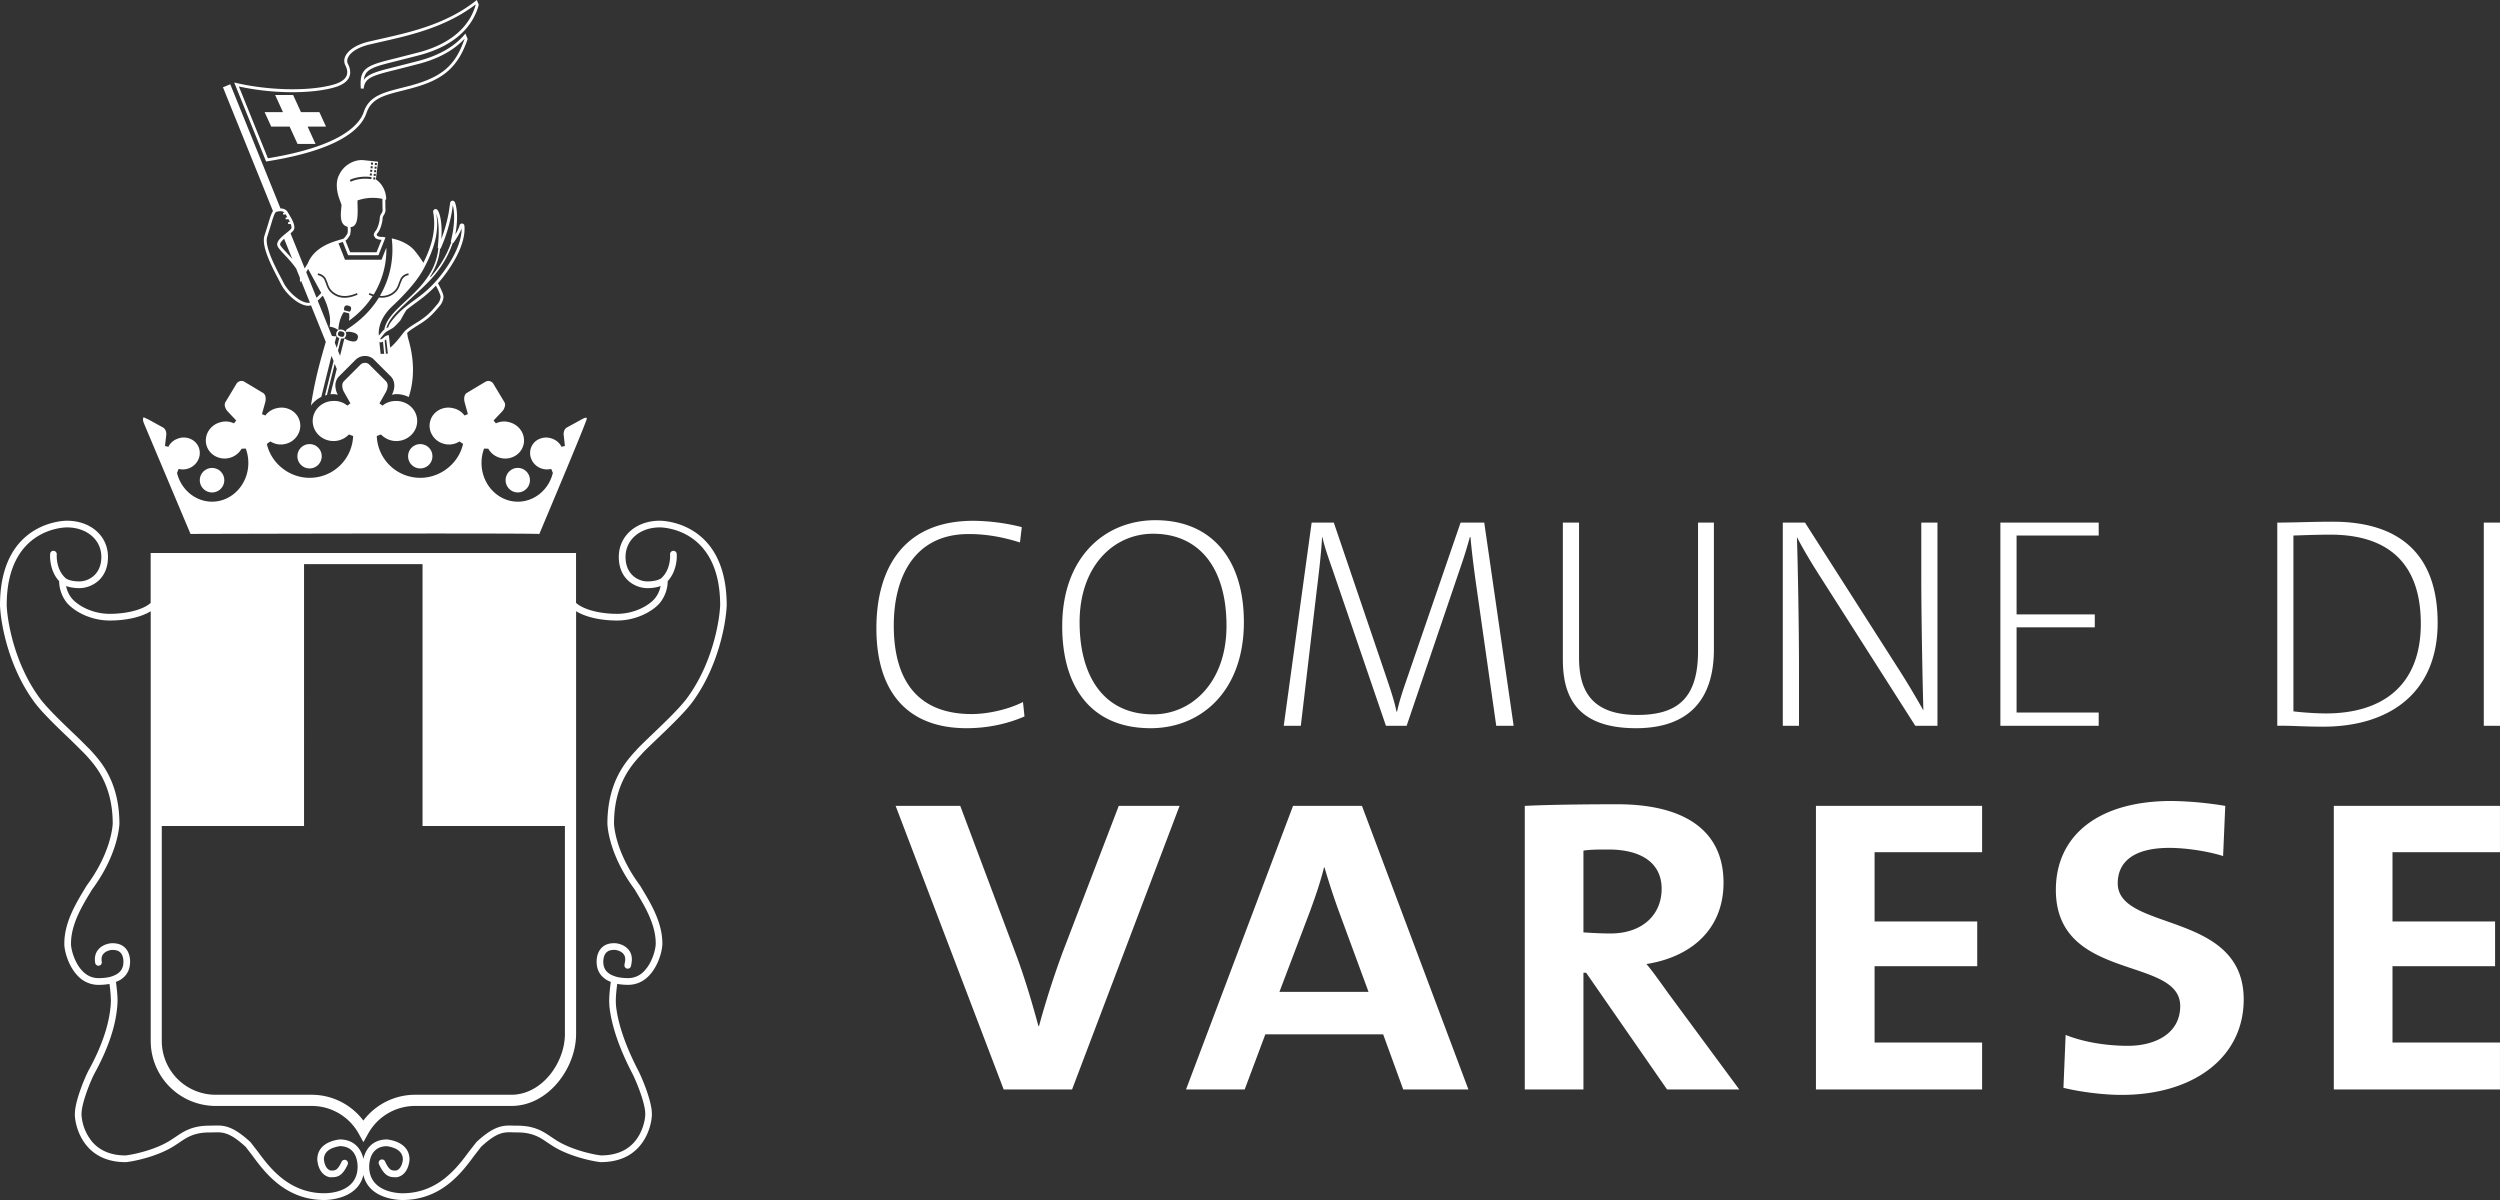
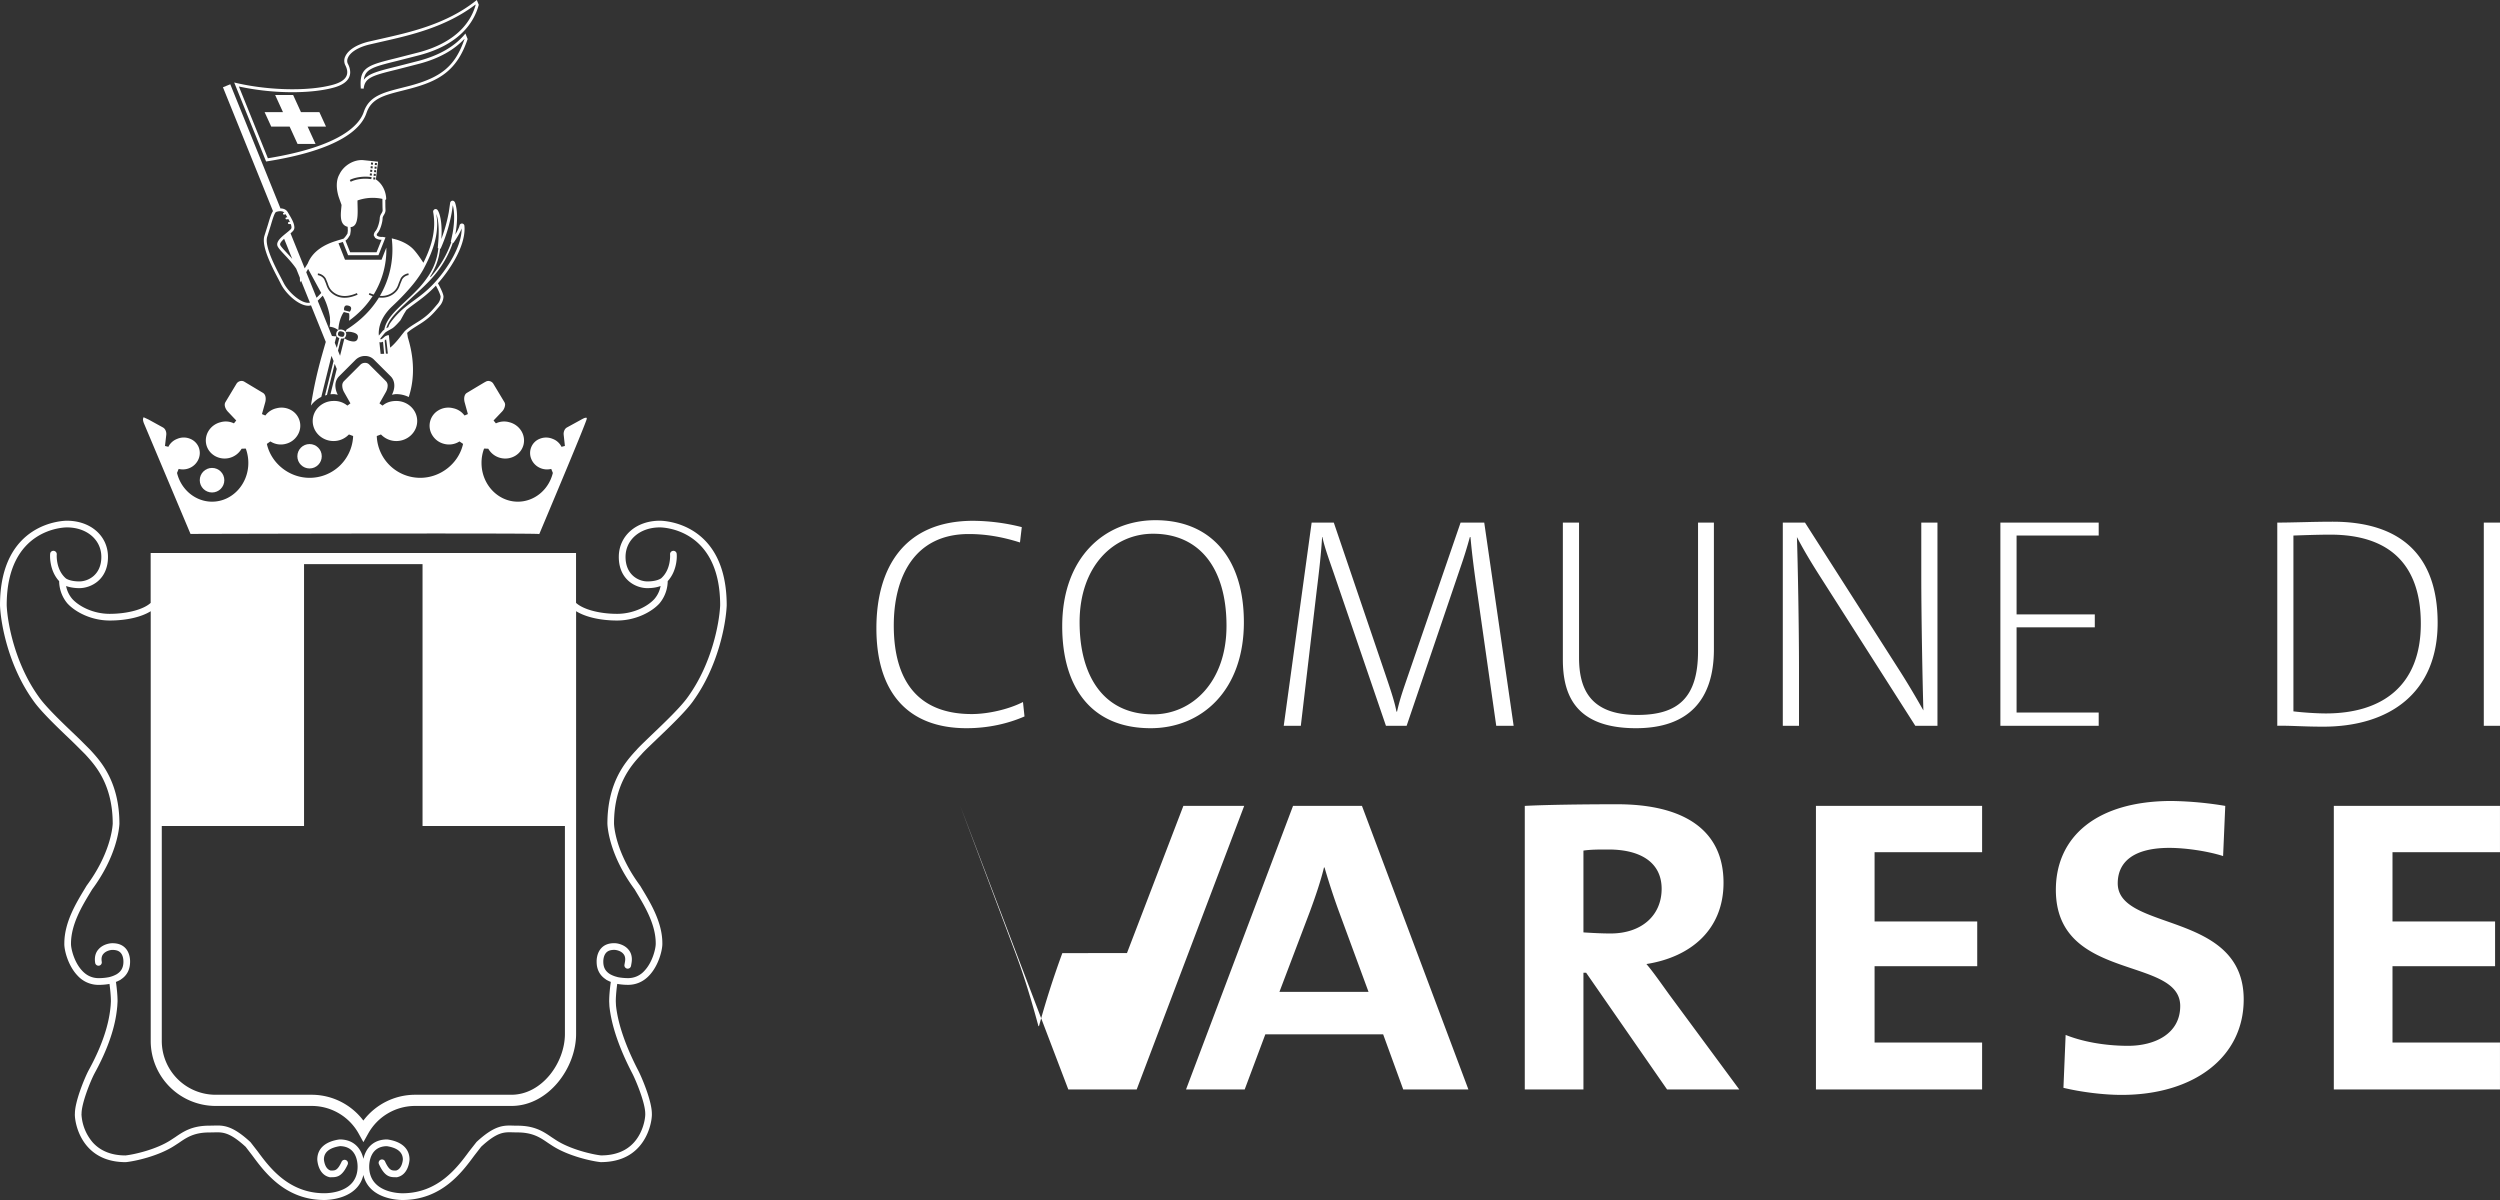
<svg xmlns="http://www.w3.org/2000/svg" version="1.1" id="Layer_1" x="0" y="0" width="125" height="60" viewBox="0 0 125 60" xml:space="preserve">
  <rect x="0" y="0" width="125" height="60" fill="#333333" stroke="none" />
  <g fill="#FFF">
-     <path d="M53.117 47.655a44.817 44.817 0 0 0-1.168 3.653h-.027c-.353-1.308-.733-2.561-1.168-3.708l-2.742-7.307h-3.231l5.403 14.179h3.42l5.375-14.179h-3.041l-2.821 7.362zM64.652 40.294l-5.35 14.178h2.933l1.031-2.754h5.892l1.003 2.754h3.259l-5.322-14.178h-3.446zm-.68 9.298l1.521-4.008c.272-.738.543-1.528.706-2.21h.028c.189.655.461 1.5.733 2.237l1.466 3.981h-4.454zM82.321 48.202c2.253-.356 3.855-1.746 3.855-4.064 0-2.618-1.955-3.925-5.321-3.925-1.738 0-3.584.027-4.616.082v14.178h2.933v-5.835h.135l4.046 5.835h3.61l-3.503-4.745c-.433-.6-.812-1.145-1.139-1.526zm-3.149-1.582v-4.091c.379-.054.76-.054 1.249-.054 1.656 0 2.661.682 2.661 1.964 0 1.335-1.005 2.235-2.553 2.235-.461 0-.95-.028-1.357-.054zM90.797 54.472h8.308v-2.345h-5.376v-3.816h5.132v-2.237h-5.132v-3.463h5.376v-2.318h-8.308zM105.887 44.165c0-1.063.788-1.771 2.58-1.771.814 0 1.927.164 2.688.409l.108-2.508a17.636 17.636 0 0 0-2.687-.246c-3.72 0-5.783 1.772-5.783 4.445 0 4.608 6.218 3.299 6.218 5.808 0 1.391-1.276 1.989-2.607 1.989-1.194 0-2.309-.218-3.122-.545l-.11 2.645c.788.191 1.929.354 2.907.354 3.61 0 6.106-1.88 6.106-4.772 0-4.444-6.298-3.381-6.298-5.808zM116.691 54.472h8.308v-2.345h-5.374v-3.816h5.129v-2.237h-5.129v-3.463h5.374v-2.318h-8.308zM121.882 31.142c0-3.416-1.888-5.057-5.247-5.057-.958 0-1.993.045-2.771.045v10.159c.629-.015 1.302.045 2.293.045 3.328 0 5.725-1.7 5.725-5.192zm-5.59 4.53c-.45 0-1.14-.045-1.621-.104v-8.791c.452-.015 1.229-.045 1.845-.045 2.923 0 4.525 1.46 4.525 4.454.001 3.101-1.932 4.486-4.749 4.486zM124.19 26.13h.81v10.159h-.81zM48.331 36.41c1.11 0 2.099-.241 2.894-.588l-.076-.721c-.674.347-1.708.602-2.563.602-2.653 0-3.897-1.626-3.897-4.426 0-2.453 1.049-4.575 3.747-4.575.839 0 1.664.136 2.563.422l.09-.768a10.168 10.168 0 0 0-2.428-.316c-3.477 0-4.841 2.378-4.841 5.374 0 3.19 1.558 4.996 4.511 4.996zM57.532 36.41c2.548 0 4.662-1.881 4.662-5.297 0-3.192-1.649-5.103-4.422-5.103-2.548 0-4.661 1.867-4.661 5.297-.001 3.041 1.438 5.103 4.421 5.103zm.12-9.723c2.294 0 3.673 1.685 3.673 4.606 0 2.813-1.725 4.425-3.673 4.425-2.458 0-3.672-1.898-3.672-4.605-.001-2.816 1.708-4.426 3.672-4.426zM73.029 26.13l-2.637 7.676c-.241.708-.39 1.112-.54 1.775h-.029c-.09-.497-.316-1.158-.571-1.911l-2.562-7.54h-1.108l-1.395 10.159h.854l.794-6.757c.135-1.084.225-1.913.27-2.679h.016c.104.526.389 1.278.629 1.986l2.547 7.45h1.035l2.696-7.933a22.17 22.17 0 0 0 .465-1.503h.031c.043.496.119 1.234.313 2.588l.975 6.849h.87l-1.47-10.159h-1.183zM81.799 36.41c2.608 0 3.896-1.4 3.896-3.943V26.13h-.793v6.428c0 2.348-1.021 3.189-3.028 3.189-2.398 0-2.922-1.337-2.922-2.875v-6.743h-.809v6.849c0 1.656.539 3.432 3.656 3.432zM91.043 28.884l4.722 7.405h1.108V26.13h-.809v2.633c0 2.092.061 5.269.105 6.758-.391-.692-.809-1.4-1.245-2.078L90.25 26.13h-1.11v10.159h.81v-2.904c0-1.988-.06-5.269-.104-6.532.344.662.734 1.308 1.197 2.031zM104.935 35.626h-4.106v-4.258h3.911v-.648h-3.911v-3.943h4.106v-.647h-4.916v10.159h4.916zM32.991 26.036c-1.189 0-2.051.762-2.051 1.811 0 1.144.852 1.56 1.425 1.56.304 0 .52-.051.665-.107a1.368 1.368 0 0 1-.314.654c-.332.365-1.04.738-1.863.738-.877 0-1.692-.219-2.051-.548V27.65H7.533v2.495c-.354.327-1.17.547-2.05.547-.823 0-1.531-.373-1.867-.743a1.377 1.377 0 0 1-.311-.648c.175.064.411.106.662.106.576 0 1.432-.416 1.432-1.56 0-1.049-.865-1.811-2.057-1.811-.136 0-3.342.047-3.342 4.232.041.971.438 3.055 1.662 4.761.373.54 1.241 1.367 1.875 1.97l.223.217.5.499.103.113c.417.467 1.273 1.425 1.273 3.358-.013.233-.135 1.517-1.306 3.098l-.109.182c-.424.702-1.004 1.662-1.004 2.7-.017.29.166 1.095.658 1.612a1.41 1.41 0 0 0 1.058.466c.132 0 .332-.009.542-.048.033.249.07.592.07.876l-.011.196c-.04.417-.145 1.508-1.103 3.249v.002l-.002.001c-.201.384-.684 1.55-.684 2.159l-.003.041c0 .311.133 1.05.64 1.619.456.511 1.096.769 1.905.769.466-.045 1.648-.306 2.439-.824l.213-.138c.393-.271.761-.523 1.531-.523l.205-.003c.449-.015.794-.027 1.613.727-.01-.009.32.418.32.418.619.839 1.646 2.235 3.608 2.235.187 0 1.678-.04 1.953-1.255C18.441 59.96 19.932 60 20.118 60c1.962 0 2.987-1.392 3.6-2.225l.341-.439c.808-.746 1.152-.733 1.589-.719l.216.004c.771 0 1.14.253 1.532.522l.212.139c.793.518 1.976.779 2.424.824.827 0 1.467-.258 1.921-.769.507-.57.641-1.309.641-1.619l-.001-.034c0-.639-.508-1.826-.684-2.165-.441-.849-.992-2.102-1.11-3.248l-.009-.201c0-.304.043-.67.071-.876.215.04.412.048.542.048.405 0 .771-.162 1.056-.467.49-.515.673-1.322.658-1.618 0-1.027-.577-1.986-.999-2.687a86.692 86.692 0 0 0-.104-.174c-1.231-1.663-1.309-2.974-1.313-3.119 0-1.927.856-2.886 1.266-3.346l.106-.114c.097-.115.295-.306.547-.549l.191-.183c.629-.6 1.492-1.422 1.863-1.957v-.001c1.223-1.702 1.619-3.789 1.661-4.753.002-4.191-3.207-4.238-3.344-4.238zM8.088 41.299h7.114V28.208h5.925v13.091h7.119v10.397c0 1.437-1.146 3.042-2.68 3.042H20.75a3.239 3.239 0 0 0-2.582 1.291 3.237 3.237 0 0 0-2.584-1.291h-4.812a2.692 2.692 0 0 1-2.683-2.694V41.299zm26.315-6.463c0 .001 0 .001 0 0l-.002.002c-.351.507-1.199 1.315-1.818 1.905l-.191.184c-.259.25-.464.448-.566.568l-.097.104c-.447.5-1.359 1.524-1.359 3.584.005.161.087 1.568 1.37 3.297-.01-.013.09.154.09.154.407.675.956 1.588.956 2.528.011.219-.143.936-.567 1.38a1.078 1.078 0 0 1-.814.364c-.176 0-.357-.018-.51-.047l-.043-.013a1.378 1.378 0 0 1-.356-.141l-.02-.014c-.213-.14-.311-.333-.311-.602-.001-.018-.008-.292.145-.455.088-.095.217-.14.398-.14.08-.003.322.037.455.194.088.098.116.228.086.4l-.026.147a.168.168 0 0 0 .134.196.168.168 0 0 0 .194-.137l.026-.147c.047-.273-.01-.508-.165-.68-.202-.236-.537-.313-.712-.307-.268 0-.483.083-.633.245-.237.252-.238.618-.235.69 0 .372.156.676.453.869-.01-.006.017.015.017.015l.01.007.022.013c.068.037.138.07.21.099-.002.009-.007.017-.008.025-.029.21-.077.611-.077.946l.011.233c.099.963.484 2.097 1.146 3.371.183.354.646 1.472.646 2.003l.001.041c0 .214-.101.883-.557 1.396-.387.436-.945.657-1.656.657-.389-.039-1.523-.29-2.258-.771l-.209-.137c-.414-.284-.844-.578-1.712-.578l-.2-.003c-.481-.016-.928-.031-1.844.816l-.367.467c-.583.792-1.545 2.099-3.339 2.099-.17 0-1.661-.038-1.661-1.329 0-.238.065-1.011.879-1.026.531.081.804.306.804.67 0 0-.028.468-.342.549l-.045-.001c-.165 0-.295 0-.501-.447a.167.167 0 1 0-.303.139c.273.594.526.643.804.643l.075.002.031-.004c.587-.132.614-.875.614-.881 0-.545-.391-.902-1.104-1.005l-.012-.001h-.012c-.717.005-1.065.469-1.177.972-.113-.503-.461-.967-1.178-.972h-.013l-.012.001c-.713.103-1.104.46-1.104 1.005 0 .007.026.75.613.881l.02.005.032-.001.058-.002c.278 0 .529-.049.8-.643a.167.167 0 0 0-.303-.139c-.204.447-.333.447-.497.447l-.049.002c-.313-.082-.341-.553-.342-.558.001-.357.272-.582.806-.663.813.015.878.788.878 1.026 0 1.264-1.384 1.329-1.662 1.329-1.793 0-2.758-1.31-3.335-2.093l-.359-.462c-.928-.858-1.374-.842-1.844-.828l-.211.004c-.87 0-1.299.295-1.713.579L8.544 57c-.731.481-1.868.732-2.273.772-.695-.001-1.252-.222-1.64-.658a2.344 2.344 0 0 1-.557-1.396l.002-.011.002-.03c0-.499.426-1.585.646-2.002v-.001c.99-1.8 1.1-2.941 1.14-3.37l.014-.234c0-.313-.041-.687-.077-.946-.001-.009-.006-.017-.009-.026.067-.026.139-.058.214-.1l.008-.004.017-.011.029-.022c.288-.189.444-.493.444-.871.003-.065.003-.432-.234-.684-.154-.163-.369-.245-.641-.245-.115-.004-.479.041-.708.31-.104.115-.219.329-.162.675a.17.17 0 0 0 .192.138.167.167 0 0 0 .137-.193c-.029-.174-.002-.304.083-.398.136-.16.377-.2.452-.197.186 0 .316.045.405.14.152.161.143.437.143.448 0 .275-.098.468-.3.602l-.035.024a1.45 1.45 0 0 1-.405.152 2.658 2.658 0 0 1-.5.045c-.314 0-.589-.122-.815-.363-.425-.444-.577-1.161-.566-1.37.001-.954.553-1.869.956-2.536l.102-.169c1.219-1.645 1.349-3.018 1.363-3.275 0-2.07-.914-3.094-1.353-3.585l-.108-.118-.517-.518-.226-.217c-.623-.593-1.477-1.408-1.83-1.917l-.002-.002v-.001C.756 33.194.375 31.187.335 30.26c0-3.846 2.886-3.89 3.008-3.89.999 0 1.724.62 1.724 1.476 0 .898-.657 1.225-1.098 1.225-.482 0-.673-.149-.675-.151-.513-.444-.457-1.187-.456-1.193a.17.17 0 0 0-.13-.182.163.163 0 0 0-.193.107c-.021.063-.066.838.425 1.387l.018.021c0 .215.053.684.41 1.109.391.43 1.193.857 2.118.857.834 0 1.582-.173 2.05-.465v21.485a3.25 3.25 0 0 0 3.239 3.251h4.812c.972 0 1.869.528 2.342 1.375l.241.435.243-.435a2.686 2.686 0 0 1 2.34-1.375h4.817c1.852 0 3.235-1.899 3.235-3.6V30.56c.473.293 1.218.466 2.051.466.925 0 1.728-.427 2.114-.851.362-.43.415-.901.415-1.118l.019-.021c.484-.548.447-1.307.424-1.38a.164.164 0 0 0-.192-.111.167.167 0 0 0-.132.181c.001.007.056.75-.451 1.193-.006.002-.199.152-.684.152-.439 0-1.092-.327-1.092-1.225 0-.856.721-1.476 1.717-1.476.123 0 3.014.044 3.014 3.897-.043.922-.426 2.93-1.605 4.569zM13.362 8.066c3.625-.579 4.698-1.632 4.962-2.414.244-.727.866-.885 1.81-1.123l.356-.092c1.457-.383 2.347-.889 2.883-2.458l.009-.026-.111-.278-.078.092c-.498.573-1.244 1-2.22 1.265l-1.152.296c-.916.227-1.405.353-1.63.663.064-.543.465-.649 1.665-.946l1.156-.296c1.999-.544 2.691-1.651 2.92-2.485l.007-.024L23.84 0l-.076.06c-1.466 1.15-3.254 1.553-4.69 1.876l-.638.145c-.596.145-1.023.412-1.171.737a.497.497 0 0 0 0 .442c.105.204.125.382.06.532-.082.192-.305.34-.663.441-1.18.333-3.16.301-4.817-.077l-.135-.031 1.595 3.95.057-.009zm3.342-3.691c.401-.112.657-.289.758-.524a.597.597 0 0 0 .048-.239.912.912 0 0 0-.114-.418.31.31 0 0 1-.036-.146c0-.054.013-.111.04-.168.126-.279.526-.524 1.071-.654l.635-.146c1.427-.322 3.19-.727 4.669-1.853l.008.019c-.322 1.131-1.29 1.95-2.811 2.363l-1.152.296c-1.325.328-1.79.442-1.79 1.268 0 .062.003.127.008.198v.054l.146.007c.055-.56.462-.661 1.67-.959l1.156-.298c.955-.26 1.692-.677 2.208-1.23l.005.013c-.463 1.338-1.141 1.911-2.772 2.341l-.355.09c-.953.242-1.643.416-1.912 1.219-.204.604-1.103 1.705-4.79 2.305-.042-.105-1.358-3.365-1.45-3.588 1.924.414 3.768.331 4.76.05z" />
+     <path d="M53.117 47.655a44.817 44.817 0 0 0-1.168 3.653h-.027c-.353-1.308-.733-2.561-1.168-3.708l-2.742-7.307l5.403 14.179h3.42l5.375-14.179h-3.041l-2.821 7.362zM64.652 40.294l-5.35 14.178h2.933l1.031-2.754h5.892l1.003 2.754h3.259l-5.322-14.178h-3.446zm-.68 9.298l1.521-4.008c.272-.738.543-1.528.706-2.21h.028c.189.655.461 1.5.733 2.237l1.466 3.981h-4.454zM82.321 48.202c2.253-.356 3.855-1.746 3.855-4.064 0-2.618-1.955-3.925-5.321-3.925-1.738 0-3.584.027-4.616.082v14.178h2.933v-5.835h.135l4.046 5.835h3.61l-3.503-4.745c-.433-.6-.812-1.145-1.139-1.526zm-3.149-1.582v-4.091c.379-.054.76-.054 1.249-.054 1.656 0 2.661.682 2.661 1.964 0 1.335-1.005 2.235-2.553 2.235-.461 0-.95-.028-1.357-.054zM90.797 54.472h8.308v-2.345h-5.376v-3.816h5.132v-2.237h-5.132v-3.463h5.376v-2.318h-8.308zM105.887 44.165c0-1.063.788-1.771 2.58-1.771.814 0 1.927.164 2.688.409l.108-2.508a17.636 17.636 0 0 0-2.687-.246c-3.72 0-5.783 1.772-5.783 4.445 0 4.608 6.218 3.299 6.218 5.808 0 1.391-1.276 1.989-2.607 1.989-1.194 0-2.309-.218-3.122-.545l-.11 2.645c.788.191 1.929.354 2.907.354 3.61 0 6.106-1.88 6.106-4.772 0-4.444-6.298-3.381-6.298-5.808zM116.691 54.472h8.308v-2.345h-5.374v-3.816h5.129v-2.237h-5.129v-3.463h5.374v-2.318h-8.308zM121.882 31.142c0-3.416-1.888-5.057-5.247-5.057-.958 0-1.993.045-2.771.045v10.159c.629-.015 1.302.045 2.293.045 3.328 0 5.725-1.7 5.725-5.192zm-5.59 4.53c-.45 0-1.14-.045-1.621-.104v-8.791c.452-.015 1.229-.045 1.845-.045 2.923 0 4.525 1.46 4.525 4.454.001 3.101-1.932 4.486-4.749 4.486zM124.19 26.13h.81v10.159h-.81zM48.331 36.41c1.11 0 2.099-.241 2.894-.588l-.076-.721c-.674.347-1.708.602-2.563.602-2.653 0-3.897-1.626-3.897-4.426 0-2.453 1.049-4.575 3.747-4.575.839 0 1.664.136 2.563.422l.09-.768a10.168 10.168 0 0 0-2.428-.316c-3.477 0-4.841 2.378-4.841 5.374 0 3.19 1.558 4.996 4.511 4.996zM57.532 36.41c2.548 0 4.662-1.881 4.662-5.297 0-3.192-1.649-5.103-4.422-5.103-2.548 0-4.661 1.867-4.661 5.297-.001 3.041 1.438 5.103 4.421 5.103zm.12-9.723c2.294 0 3.673 1.685 3.673 4.606 0 2.813-1.725 4.425-3.673 4.425-2.458 0-3.672-1.898-3.672-4.605-.001-2.816 1.708-4.426 3.672-4.426zM73.029 26.13l-2.637 7.676c-.241.708-.39 1.112-.54 1.775h-.029c-.09-.497-.316-1.158-.571-1.911l-2.562-7.54h-1.108l-1.395 10.159h.854l.794-6.757c.135-1.084.225-1.913.27-2.679h.016c.104.526.389 1.278.629 1.986l2.547 7.45h1.035l2.696-7.933a22.17 22.17 0 0 0 .465-1.503h.031c.043.496.119 1.234.313 2.588l.975 6.849h.87l-1.47-10.159h-1.183zM81.799 36.41c2.608 0 3.896-1.4 3.896-3.943V26.13h-.793v6.428c0 2.348-1.021 3.189-3.028 3.189-2.398 0-2.922-1.337-2.922-2.875v-6.743h-.809v6.849c0 1.656.539 3.432 3.656 3.432zM91.043 28.884l4.722 7.405h1.108V26.13h-.809v2.633c0 2.092.061 5.269.105 6.758-.391-.692-.809-1.4-1.245-2.078L90.25 26.13h-1.11v10.159h.81v-2.904c0-1.988-.06-5.269-.104-6.532.344.662.734 1.308 1.197 2.031zM104.935 35.626h-4.106v-4.258h3.911v-.648h-3.911v-3.943h4.106v-.647h-4.916v10.159h4.916zM32.991 26.036c-1.189 0-2.051.762-2.051 1.811 0 1.144.852 1.56 1.425 1.56.304 0 .52-.051.665-.107a1.368 1.368 0 0 1-.314.654c-.332.365-1.04.738-1.863.738-.877 0-1.692-.219-2.051-.548V27.65H7.533v2.495c-.354.327-1.17.547-2.05.547-.823 0-1.531-.373-1.867-.743a1.377 1.377 0 0 1-.311-.648c.175.064.411.106.662.106.576 0 1.432-.416 1.432-1.56 0-1.049-.865-1.811-2.057-1.811-.136 0-3.342.047-3.342 4.232.041.971.438 3.055 1.662 4.761.373.54 1.241 1.367 1.875 1.97l.223.217.5.499.103.113c.417.467 1.273 1.425 1.273 3.358-.013.233-.135 1.517-1.306 3.098l-.109.182c-.424.702-1.004 1.662-1.004 2.7-.017.29.166 1.095.658 1.612a1.41 1.41 0 0 0 1.058.466c.132 0 .332-.009.542-.048.033.249.07.592.07.876l-.011.196c-.04.417-.145 1.508-1.103 3.249v.002l-.002.001c-.201.384-.684 1.55-.684 2.159l-.003.041c0 .311.133 1.05.64 1.619.456.511 1.096.769 1.905.769.466-.045 1.648-.306 2.439-.824l.213-.138c.393-.271.761-.523 1.531-.523l.205-.003c.449-.015.794-.027 1.613.727-.01-.009.32.418.32.418.619.839 1.646 2.235 3.608 2.235.187 0 1.678-.04 1.953-1.255C18.441 59.96 19.932 60 20.118 60c1.962 0 2.987-1.392 3.6-2.225l.341-.439c.808-.746 1.152-.733 1.589-.719l.216.004c.771 0 1.14.253 1.532.522l.212.139c.793.518 1.976.779 2.424.824.827 0 1.467-.258 1.921-.769.507-.57.641-1.309.641-1.619l-.001-.034c0-.639-.508-1.826-.684-2.165-.441-.849-.992-2.102-1.11-3.248l-.009-.201c0-.304.043-.67.071-.876.215.04.412.048.542.048.405 0 .771-.162 1.056-.467.49-.515.673-1.322.658-1.618 0-1.027-.577-1.986-.999-2.687a86.692 86.692 0 0 0-.104-.174c-1.231-1.663-1.309-2.974-1.313-3.119 0-1.927.856-2.886 1.266-3.346l.106-.114c.097-.115.295-.306.547-.549l.191-.183c.629-.6 1.492-1.422 1.863-1.957v-.001c1.223-1.702 1.619-3.789 1.661-4.753.002-4.191-3.207-4.238-3.344-4.238zM8.088 41.299h7.114V28.208h5.925v13.091h7.119v10.397c0 1.437-1.146 3.042-2.68 3.042H20.75a3.239 3.239 0 0 0-2.582 1.291 3.237 3.237 0 0 0-2.584-1.291h-4.812a2.692 2.692 0 0 1-2.683-2.694V41.299zm26.315-6.463c0 .001 0 .001 0 0l-.002.002c-.351.507-1.199 1.315-1.818 1.905l-.191.184c-.259.25-.464.448-.566.568l-.097.104c-.447.5-1.359 1.524-1.359 3.584.005.161.087 1.568 1.37 3.297-.01-.013.09.154.09.154.407.675.956 1.588.956 2.528.011.219-.143.936-.567 1.38a1.078 1.078 0 0 1-.814.364c-.176 0-.357-.018-.51-.047l-.043-.013a1.378 1.378 0 0 1-.356-.141l-.02-.014c-.213-.14-.311-.333-.311-.602-.001-.018-.008-.292.145-.455.088-.095.217-.14.398-.14.08-.003.322.037.455.194.088.098.116.228.086.4l-.026.147a.168.168 0 0 0 .134.196.168.168 0 0 0 .194-.137l.026-.147c.047-.273-.01-.508-.165-.68-.202-.236-.537-.313-.712-.307-.268 0-.483.083-.633.245-.237.252-.238.618-.235.69 0 .372.156.676.453.869-.01-.006.017.015.017.015l.01.007.022.013c.068.037.138.07.21.099-.002.009-.007.017-.008.025-.029.21-.077.611-.077.946l.011.233c.099.963.484 2.097 1.146 3.371.183.354.646 1.472.646 2.003l.001.041c0 .214-.101.883-.557 1.396-.387.436-.945.657-1.656.657-.389-.039-1.523-.29-2.258-.771l-.209-.137c-.414-.284-.844-.578-1.712-.578l-.2-.003c-.481-.016-.928-.031-1.844.816l-.367.467c-.583.792-1.545 2.099-3.339 2.099-.17 0-1.661-.038-1.661-1.329 0-.238.065-1.011.879-1.026.531.081.804.306.804.67 0 0-.028.468-.342.549l-.045-.001c-.165 0-.295 0-.501-.447a.167.167 0 1 0-.303.139c.273.594.526.643.804.643l.075.002.031-.004c.587-.132.614-.875.614-.881 0-.545-.391-.902-1.104-1.005l-.012-.001h-.012c-.717.005-1.065.469-1.177.972-.113-.503-.461-.967-1.178-.972h-.013l-.012.001c-.713.103-1.104.46-1.104 1.005 0 .007.026.75.613.881l.02.005.032-.001.058-.002c.278 0 .529-.049.8-.643a.167.167 0 0 0-.303-.139c-.204.447-.333.447-.497.447l-.049.002c-.313-.082-.341-.553-.342-.558.001-.357.272-.582.806-.663.813.015.878.788.878 1.026 0 1.264-1.384 1.329-1.662 1.329-1.793 0-2.758-1.31-3.335-2.093l-.359-.462c-.928-.858-1.374-.842-1.844-.828l-.211.004c-.87 0-1.299.295-1.713.579L8.544 57c-.731.481-1.868.732-2.273.772-.695-.001-1.252-.222-1.64-.658a2.344 2.344 0 0 1-.557-1.396l.002-.011.002-.03c0-.499.426-1.585.646-2.002v-.001c.99-1.8 1.1-2.941 1.14-3.37l.014-.234c0-.313-.041-.687-.077-.946-.001-.009-.006-.017-.009-.026.067-.026.139-.058.214-.1l.008-.004.017-.011.029-.022c.288-.189.444-.493.444-.871.003-.065.003-.432-.234-.684-.154-.163-.369-.245-.641-.245-.115-.004-.479.041-.708.31-.104.115-.219.329-.162.675a.17.17 0 0 0 .192.138.167.167 0 0 0 .137-.193c-.029-.174-.002-.304.083-.398.136-.16.377-.2.452-.197.186 0 .316.045.405.14.152.161.143.437.143.448 0 .275-.098.468-.3.602l-.035.024a1.45 1.45 0 0 1-.405.152 2.658 2.658 0 0 1-.5.045c-.314 0-.589-.122-.815-.363-.425-.444-.577-1.161-.566-1.37.001-.954.553-1.869.956-2.536l.102-.169c1.219-1.645 1.349-3.018 1.363-3.275 0-2.07-.914-3.094-1.353-3.585l-.108-.118-.517-.518-.226-.217c-.623-.593-1.477-1.408-1.83-1.917l-.002-.002v-.001C.756 33.194.375 31.187.335 30.26c0-3.846 2.886-3.89 3.008-3.89.999 0 1.724.62 1.724 1.476 0 .898-.657 1.225-1.098 1.225-.482 0-.673-.149-.675-.151-.513-.444-.457-1.187-.456-1.193a.17.17 0 0 0-.13-.182.163.163 0 0 0-.193.107c-.021.063-.066.838.425 1.387l.018.021c0 .215.053.684.41 1.109.391.43 1.193.857 2.118.857.834 0 1.582-.173 2.05-.465v21.485a3.25 3.25 0 0 0 3.239 3.251h4.812c.972 0 1.869.528 2.342 1.375l.241.435.243-.435a2.686 2.686 0 0 1 2.34-1.375h4.817c1.852 0 3.235-1.899 3.235-3.6V30.56c.473.293 1.218.466 2.051.466.925 0 1.728-.427 2.114-.851.362-.43.415-.901.415-1.118l.019-.021c.484-.548.447-1.307.424-1.38a.164.164 0 0 0-.192-.111.167.167 0 0 0-.132.181c.001.007.056.75-.451 1.193-.006.002-.199.152-.684.152-.439 0-1.092-.327-1.092-1.225 0-.856.721-1.476 1.717-1.476.123 0 3.014.044 3.014 3.897-.043.922-.426 2.93-1.605 4.569zM13.362 8.066c3.625-.579 4.698-1.632 4.962-2.414.244-.727.866-.885 1.81-1.123l.356-.092c1.457-.383 2.347-.889 2.883-2.458l.009-.026-.111-.278-.078.092c-.498.573-1.244 1-2.22 1.265l-1.152.296c-.916.227-1.405.353-1.63.663.064-.543.465-.649 1.665-.946l1.156-.296c1.999-.544 2.691-1.651 2.92-2.485l.007-.024L23.84 0l-.076.06c-1.466 1.15-3.254 1.553-4.69 1.876l-.638.145c-.596.145-1.023.412-1.171.737a.497.497 0 0 0 0 .442c.105.204.125.382.06.532-.082.192-.305.34-.663.441-1.18.333-3.16.301-4.817-.077l-.135-.031 1.595 3.95.057-.009zm3.342-3.691c.401-.112.657-.289.758-.524a.597.597 0 0 0 .048-.239.912.912 0 0 0-.114-.418.31.31 0 0 1-.036-.146c0-.054.013-.111.04-.168.126-.279.526-.524 1.071-.654l.635-.146c1.427-.322 3.19-.727 4.669-1.853l.008.019c-.322 1.131-1.29 1.95-2.811 2.363l-1.152.296c-1.325.328-1.79.442-1.79 1.268 0 .062.003.127.008.198v.054l.146.007c.055-.56.462-.661 1.67-.959l1.156-.298c.955-.26 1.692-.677 2.208-1.23l.005.013c-.463 1.338-1.141 1.911-2.772 2.341l-.355.09c-.953.242-1.643.416-1.912 1.219-.204.604-1.103 1.705-4.79 2.305-.042-.105-1.358-3.365-1.45-3.588 1.924.414 3.768.331 4.76.05z" />
    <path d="M13.651 10.552c-.084.119-.153.339-.253.678l-.171.543a.753.753 0 0 0-.036.241c0 .556.447 1.406.73 1.944l.128.248c.251.506.983 1.178 1.478 1.069.007-.001.015-.011.021-.013l.741 1.833c-.209.731-.524 1.751-.743 3.187.131-.184.31-.333.518-.435l.511-2.054.104.258-.429 1.724c.032-.01.065-.019.097-.027l.388-1.558.103.256-.316 1.269c.05-.005.101-.009.153-.009.078 0 .143.021.214.03a.995.995 0 0 1-.12-.451c0-.182.062-.348.185-.47l.811-.811a.667.667 0 0 1 .492-.205c.18 0 .338.071.459.2l.817.815c.13.13.183.298.183.468 0 .158-.048.316-.119.454.072-.01.137-.03.214-.03.225 0 .438.053.625.146.212-.632.366-1.646-.043-2.977l-.036-.23c.083-.08.199-.166.375-.278v-.001l.184-.116c.54-.327.752-.579 1.022-.897l.035-.042a.77.77 0 0 0 .202-.47c.004-.104-.101-.362-.278-.676.126-.142.257-.301.391-.484.935-1.275.964-2.087.933-2.378v-.008a.125.125 0 0 0-.111-.119.122.122 0 0 0-.133.101c-.023.103-.099.26-.213.452l.009-.042c.059-.33.08-.604.08-.828 0-.422-.075-.66-.107-.743-.038-.064-.083-.086-.135-.081a.133.133 0 0 0-.102.098l-.069.473a7.67 7.67 0 0 1-.373 1.344c.008-.131.013-.255.013-.364 0-.755-.161-1.028-.199-1.081a.126.126 0 0 0-.144-.045c-.061.035-.084.082-.08.131.145.805-.01 1.599-.489 2.548a.3.3 0 0 0-.033-.053c-.007-.007-.279-.438-.499-.655-.306-.296-.718-.433-.97-.493l-.02-.008-.057-.009c.005.04.008.083.012.125a4.583 4.583 0 0 1-.605 2.746.909.909 0 0 0 .601-.147c.231-.157.287-.329.343-.496l.095-.228c.133-.226.377-.252.387-.254l.01.088a.461.461 0 0 0-.322.212l-.087.208c-.057.173-.122.369-.376.542-.201.137-.437.19-.701.159-.363.592-.891 1.145-1.619 1.603a1.324 1.324 0 0 1-.051.112.28.28 0 0 0-.162-.104.28.28 0 0 0-.194.014c.001-.115.019-.249.053-.393.054-.217.137-.398.22-.507l.09.023.081.021.092.023a1.16 1.16 0 0 1-.01.372c.51-.368.899-.789 1.186-1.234a1.943 1.943 0 0 1-.192-.075l.035-.08c.071.031.14.057.208.077a4.282 4.282 0 0 0 .634-2.348l-.24.608h-1.826l-.327-.825.121-.034.058-.019.039-.013a185.078 185.078 0 0 0 .263.664l.05-.001h1.469l.016-.04.335-.849a3.353 3.353 0 0 0-.142-.027c-.055.005-.188.011-.281-.064a.68.68 0 0 0-.019-.028v-.002a.21.21 0 0 1 .04-.091c.135-.13.257-.552.257-.741 0-.055.025-.1.053-.152.044-.071.093-.15.093-.257l-.007-.161-.004-.364.024.007a.079.079 0 0 0 .019-.049c.004-.016 0-.625-.514-.971l.109-.886-.741-.078c-.469-.039-.98.266-1.189.707-.1.171-.133.369-.133.551 0 .313.097.584.102.601v.001l.136.381c-.029.38-.149.984.304 1.092a.558.558 0 0 1 0 0l.007.118.002.078-.016.142c-.002.001-.06.091-.06.091a1.111 1.111 0 0 1-.135.162l-.342.104-.007.003-.101.032c-.457.15-1.086.456-1.339 1.098l-.156.251-.434-1.073-.274-.679-.08.066c.092-.075.173-.144.22-.203a.264.264 0 0 0 .052-.167.814.814 0 0 0-.063-.262 1.696 1.696 0 0 0-.083-.172 3.9 3.9 0 0 0-.051-.093l-.064-.108-.037-.064-.034-.058c-.006-.012-.014-.02-.021-.029-.078-.117-.225-.16-.375-.158.01 0 .02-.005.03-.005l-2.507-6.201-.367.15 2.502 6.191.002-.002zm5.38 7.143l-.061-.588a.218.218 0 0 0 .18-.024l.058.606-.177.006zm.265-.011l-.063-.656.055-.048c.004-.005.01-.009.015-.013.034.142.083.666.083.666l.005.049-.095.002zm2.735-2.851v.002a.632.632 0 0 1-.166.38l-.036.042c-.261.31-.466.554-.987.868l-.187.118c-.138.089-.24.162-.32.228a1.41 1.41 0 0 0-.103.093l-.149.185c-.007.01-.305.418-.575.633l-.059-.567v-.053h-.073l-.004.001a.018.018 0 0 0-.008.005l-.064.027-.044.02-.038.031-.026.024a.83.83 0 0 1-.056.046c-.062.05-.097.058-.13.039a.3.3 0 0 1 .027-.046c.025-.037.061-.082.091-.119l.035-.042.022-.027.02-.023.025-.03.004-.006a.297.297 0 0 1 .06-.055c.028-.02.06-.039.093-.059.031-.018.063-.037.094-.053l.069-.039.072-.041c.133-.084.377-.367.404-.398.01-.015.177-.32.177-.32l.001-.001c.013-.024.028-.044.041-.067.027-.044.054-.089.081-.13.146-.122.295-.229.446-.341.312-.228.654-.48 1.026-.877.161.292.237.498.237.552zm1.052-3.408l.001.013c0 .32-.108 1.062-.912 2.156a6.178 6.178 0 0 1-.352.439c-.035.041-.07.079-.104.116-.37.401-.708.65-1.036.889l-.046.034c-.14.102-.275.205-.41.316l-.014.011a3.855 3.855 0 0 0-.697.751.677.677 0 0 0-.095.208l-.014.008a3.705 3.705 0 0 0-.087.047c.108-.417.475-.785.903-1.185l.11-.104.201-.187.108-.101.129-.119.12-.108c.221-.202.458-.423.689-.68l.102-.116c.368-.43.715-.963.964-1.673l.025.011c.211-.305.348-.547.415-.726zm-1.055 1.015a7.739 7.739 0 0 0 .557-1.806l.055-.375c.028.105.067.301.067.603 0 .215-.02.48-.077.803l-.091.429.026.012a5.08 5.08 0 0 1-.935 1.632l-.102.118a.313.313 0 0 0-.02-.03c.03-.046.057-.093.085-.14.208-.36.359-.768.41-1.251l.025.005zm-2.408 2.867c.317-.296.592-.58.829-.851.104-.118.202-.234.29-.348.174-.224.317-.437.428-.639l.087-.166c.408-.782.606-1.462.606-2.121 0-.162-.021-.322-.044-.482.051.133.119.396.119.885 0 .167-.007.358-.027.581l-.019.236.028.009a2.987 2.987 0 0 1-.463 1.333 4.82 4.82 0 0 1-.646.801l-.104.106a9.942 9.942 0 0 1-.237.227l-.183.172h.001l-.011.01-.048.045c-.496.462-.925.876-1.01 1.375a.442.442 0 0 0-.103.092l-.065.081a2.602 2.602 0 0 0-.105.128c-.003-.035-.006-.069-.006-.103-.002-.598.362-1.071.683-1.371zm-.871-7.161l.1.009-.009.102-.101-.009.01-.102zm-.016.181l.101.011-.009.101-.101-.01.009-.102zm-.02.178l.101.009-.009.101-.101-.009.009-.101zm-.022.182l.101.01-.01.102-.102-.01.011-.102zm-.019.179l.101.011-.01.102-.102-.01.011-.103zm-.117-.742l.1.011-.01.101-.101-.011.011-.101zm-.017.185l.101.011-.011.102-.1-.012.01-.101zm-.022.176l.1.012-.01.1-.101-.01.011-.102zm-.018.184l.1.01-.01.101-.101-.01.011-.101zm.083.188l-.018.103c-.337-.061-.77-.005-1.027.13l-.047-.091c.274-.145.735-.203 1.092-.142zm-1.152 3.008l.074-.115c.007-.012.034-.213.034-.213l-.002-.082-.005-.1c-.019.001-.037.002-.057.001.02.001.038-.001.057-.002.447-.025.342-.825.345-1.331a2.278 2.278 0 0 1 1.245-.079c.043.011.087.022.131.037a1.713 1.713 0 0 0-.131-.036l.005.41.007.159c0 .056-.027.103-.067.169a.472.472 0 0 0-.079.237c0 .157-.11.536-.222.646a.342.342 0 0 0-.075.189v.014c.001.006.072.126.072.126a.496.496 0 0 0 .317.092l-.251.628h-1.32l-.233-.585a.486.486 0 0 0 .155-.165zm-.127 4.899a.203.203 0 0 0-.02-.164.793.793 0 0 1 .351.016c.255.063.285.175.255.295-.031.12-.107.205-.364.141a.815.815 0 0 1-.302-.139l-.219.876-.103-.256.151-.606c.05.008.109.009.16-.022.044-.026.075-.074.091-.141zm-.208-.188c.114.028.146.073.123.167-.011.044-.028.072-.052.087-.021.013-.053.013-.092.008-.014-.002-.026-.002-.043-.006s-.029-.01-.043-.015c-.061-.022-.089-.054-.089-.105 0-.014.002-.031.007-.049.025-.094.074-.117.189-.087zm-.276.066c-.041.174.073.237.147.263l-.123.491-.104-.258.082-.327c-.062.011-.144-.003-.223-.012l-.712-1.764c.077-.073.154-.15.25-.251.07.102.286.553.362 1.085l.008.244a1.647 1.647 0 0 1-.025.224.808.808 0 0 1 .435.17.206.206 0 0 0-.097.135zm.66-1.048l.002-.008-.048-.014-.216-.054-.002.01a.261.261 0 0 1-.005-.142c.03-.121.113-.127.207-.104s.163.069.135.188a.273.273 0 0 1-.073.124zm-1.581-1.925a.55.55 0 0 1 .389.253l.095.227c.054.168.11.34.343.498.296.202.673.204 1.121.007l.035.08c-.477.211-.882.206-1.205-.014-.258-.174-.321-.371-.378-.544l-.085-.208c-.111-.186-.322-.211-.324-.212l.009-.087zm-.491-.222l.657 1.202-.02.021c-.084.089-.148.152-.215.219l-.517-1.279.095-.163zm-.794-.503a9.032 9.032 0 0 0-.255-.283c-.16-.17-.325-.347-.348-.419-.002-.009-.004-.017-.004-.025 0-.077.093-.18.201-.278l.227.561h-.001l.18.444zm-.374-1.033zm-.02-1.286l-.032.01a.05.05 0 0 0-.032.063.05.05 0 0 0 .062.033l.062-.021.054.095.034.057-.049.008a.048.048 0 0 0-.041.056.05.05 0 0 0 .056.042l.087-.014c.027.048.053.098.077.149h-.048a.05.05 0 0 0-.05.051c0 .026.023.05.05.05h.09c.036.099.052.189.014.238-.044.056-.137.131-.237.212-.24.194-.512.415-.445.632.031.101.158.239.38.477.188.199.408.442.562.675l.181.449.008.237.053-.087.442 1.096c-.41.09-1.089-.536-1.316-.992l-.13-.251c-.296-.563-.847-1.61-.685-2.066l.172-.55c.085-.289.191-.649.271-.677.146-.054.321-.052.41.028z" />
    <path d="M13.562 6.331h.92l.396.867h.9l-.397-.867h.92l-.331-.723h-.921l-.392-.858h-.899l.392.858h-.919zM9.525 26.696h.033c5.9-.017 17.124-.038 17.363.003l.039.007.019-.038.012-.029c2.372-5.635 2.355-5.694 2.348-5.716l-.011-.036h-.037c-.049 0-.12.034-.219.088l-.722.396c-.104.056-.169.183-.169.33l.004.05.06.546-.17.044-.027-.05a.797.797 0 0 0-.412-.346.841.841 0 0 0-.646-.007.753.753 0 0 0-.424.412.772.772 0 0 0-.003.595.835.835 0 0 0 .456.459.85.85 0 0 0 .482.054l.061-.012.081.201-.007.025c-.212.832-.93 1.412-1.744 1.412-1.001 0-1.816-.869-1.816-1.937a2.016 2.016 0 0 1 .129-.719l.209.008.02.033a.964.964 0 0 0 .589.428.975.975 0 0 0 .741-.108.9.9 0 0 0 .412-.552.896.896 0 0 0-.105-.68.981.981 0 0 0-.604-.445.945.945 0 0 0-.623.034l-.05.021a16.768 16.768 0 0 1-.116-.143l.418-.439a.557.557 0 0 0 .159-.347.252.252 0 0 0-.035-.131l-.549-.913a.284.284 0 0 0-.186-.137.249.249 0 0 0-.201.03l-.006.002c-.005.003-.011.002-.017.005l.015-.004c-.03.013-.157.088-.929.552-.099.057-.138.176-.138.301 0 .059.009.119.024.175l.161.586-.167.071-.035-.042a.931.931 0 0 0-.535-.322.967.967 0 0 0-.739.108.892.892 0 0 0-.308 1.233.96.96 0 0 0 .603.443.965.965 0 0 0 .724-.101l.038-.022.179.123a2.08 2.08 0 0 0-.012.049c-.238.954-1.134 1.647-2.13 1.647a2.173 2.173 0 0 1-2.171-2.036l-.002-.054.208-.078.031.029c.201.194.463.3.736.3.576 0 1.046-.45 1.046-1.002 0-.553-.47-1.002-1.046-1.002-.257 0-.468.065-.647.202l-.042.03-.152-.112.321-.567a.67.67 0 0 0 .089-.313.316.316 0 0 0-.085-.228l-.818-.815a.287.287 0 0 0-.22-.103c-.1 0-.185.035-.247.101l-.817.817a.31.31 0 0 0-.083.227.68.68 0 0 0 .087.313l.321.568-.151.112-.043-.031a1.017 1.017 0 0 0-.648-.201c-.576 0-1.044.449-1.044 1.002 0 .553.468 1.002 1.044 1.002.278 0 .539-.106.737-.3l.032-.029.208.078-.002.055a2.175 2.175 0 0 1-2.175 2.035c-.994 0-1.888-.693-2.125-1.648l-.011-.048.175-.123.039.022a.96.96 0 0 0 .722.101.961.961 0 0 0 .604-.443.892.892 0 0 0-.305-1.233.978.978 0 0 0-.743-.108.948.948 0 0 0-.534.322l-.034.042c-.041-.017-.123-.05-.169-.071l.163-.586a.643.643 0 0 0 .024-.175c0-.125-.039-.244-.14-.301l-.916-.549a.27.27 0 0 0-.226-.036.295.295 0 0 0-.181.134l-.551.916a.255.255 0 0 0-.034.132c0 .121.071.253.159.346l.416.439-.115.143-.05-.021a.934.934 0 0 0-.622-.034.976.976 0 0 0-.604.445.905.905 0 0 0-.104.68c.058.23.204.425.413.552a.98.98 0 0 0 1.33-.32l.02-.033.209-.008.018.05c.073.218.11.443.11.669 0 1.067-.813 1.937-1.813 1.937-.815 0-1.533-.58-1.746-1.412l-.006-.025.081-.201.058.012c.163.029.334.01.482-.054a.838.838 0 0 0 .457-.458.779.779 0 0 0 0-.596.769.769 0 0 0-.426-.412.83.83 0 0 0-.647.007.813.813 0 0 0-.412.345l-.027.05a8.548 8.548 0 0 0-.169-.041l.062-.536.003-.023.002-.038c0-.147-.065-.273-.17-.33l-.72-.396-.249-.115-.012.044c-.045.08.025.25.048.301l2.312 5.49z" />
    <circle cx="10.602" cy="24.01" r=".614" />
-     <circle cx="21.013" cy="22.813" r=".61" />
-     <ellipse cx="25.889" cy="24.008" rx=".61" ry=".615" />
    <circle cx="15.478" cy="22.813" r=".61" />
  </g>
</svg>